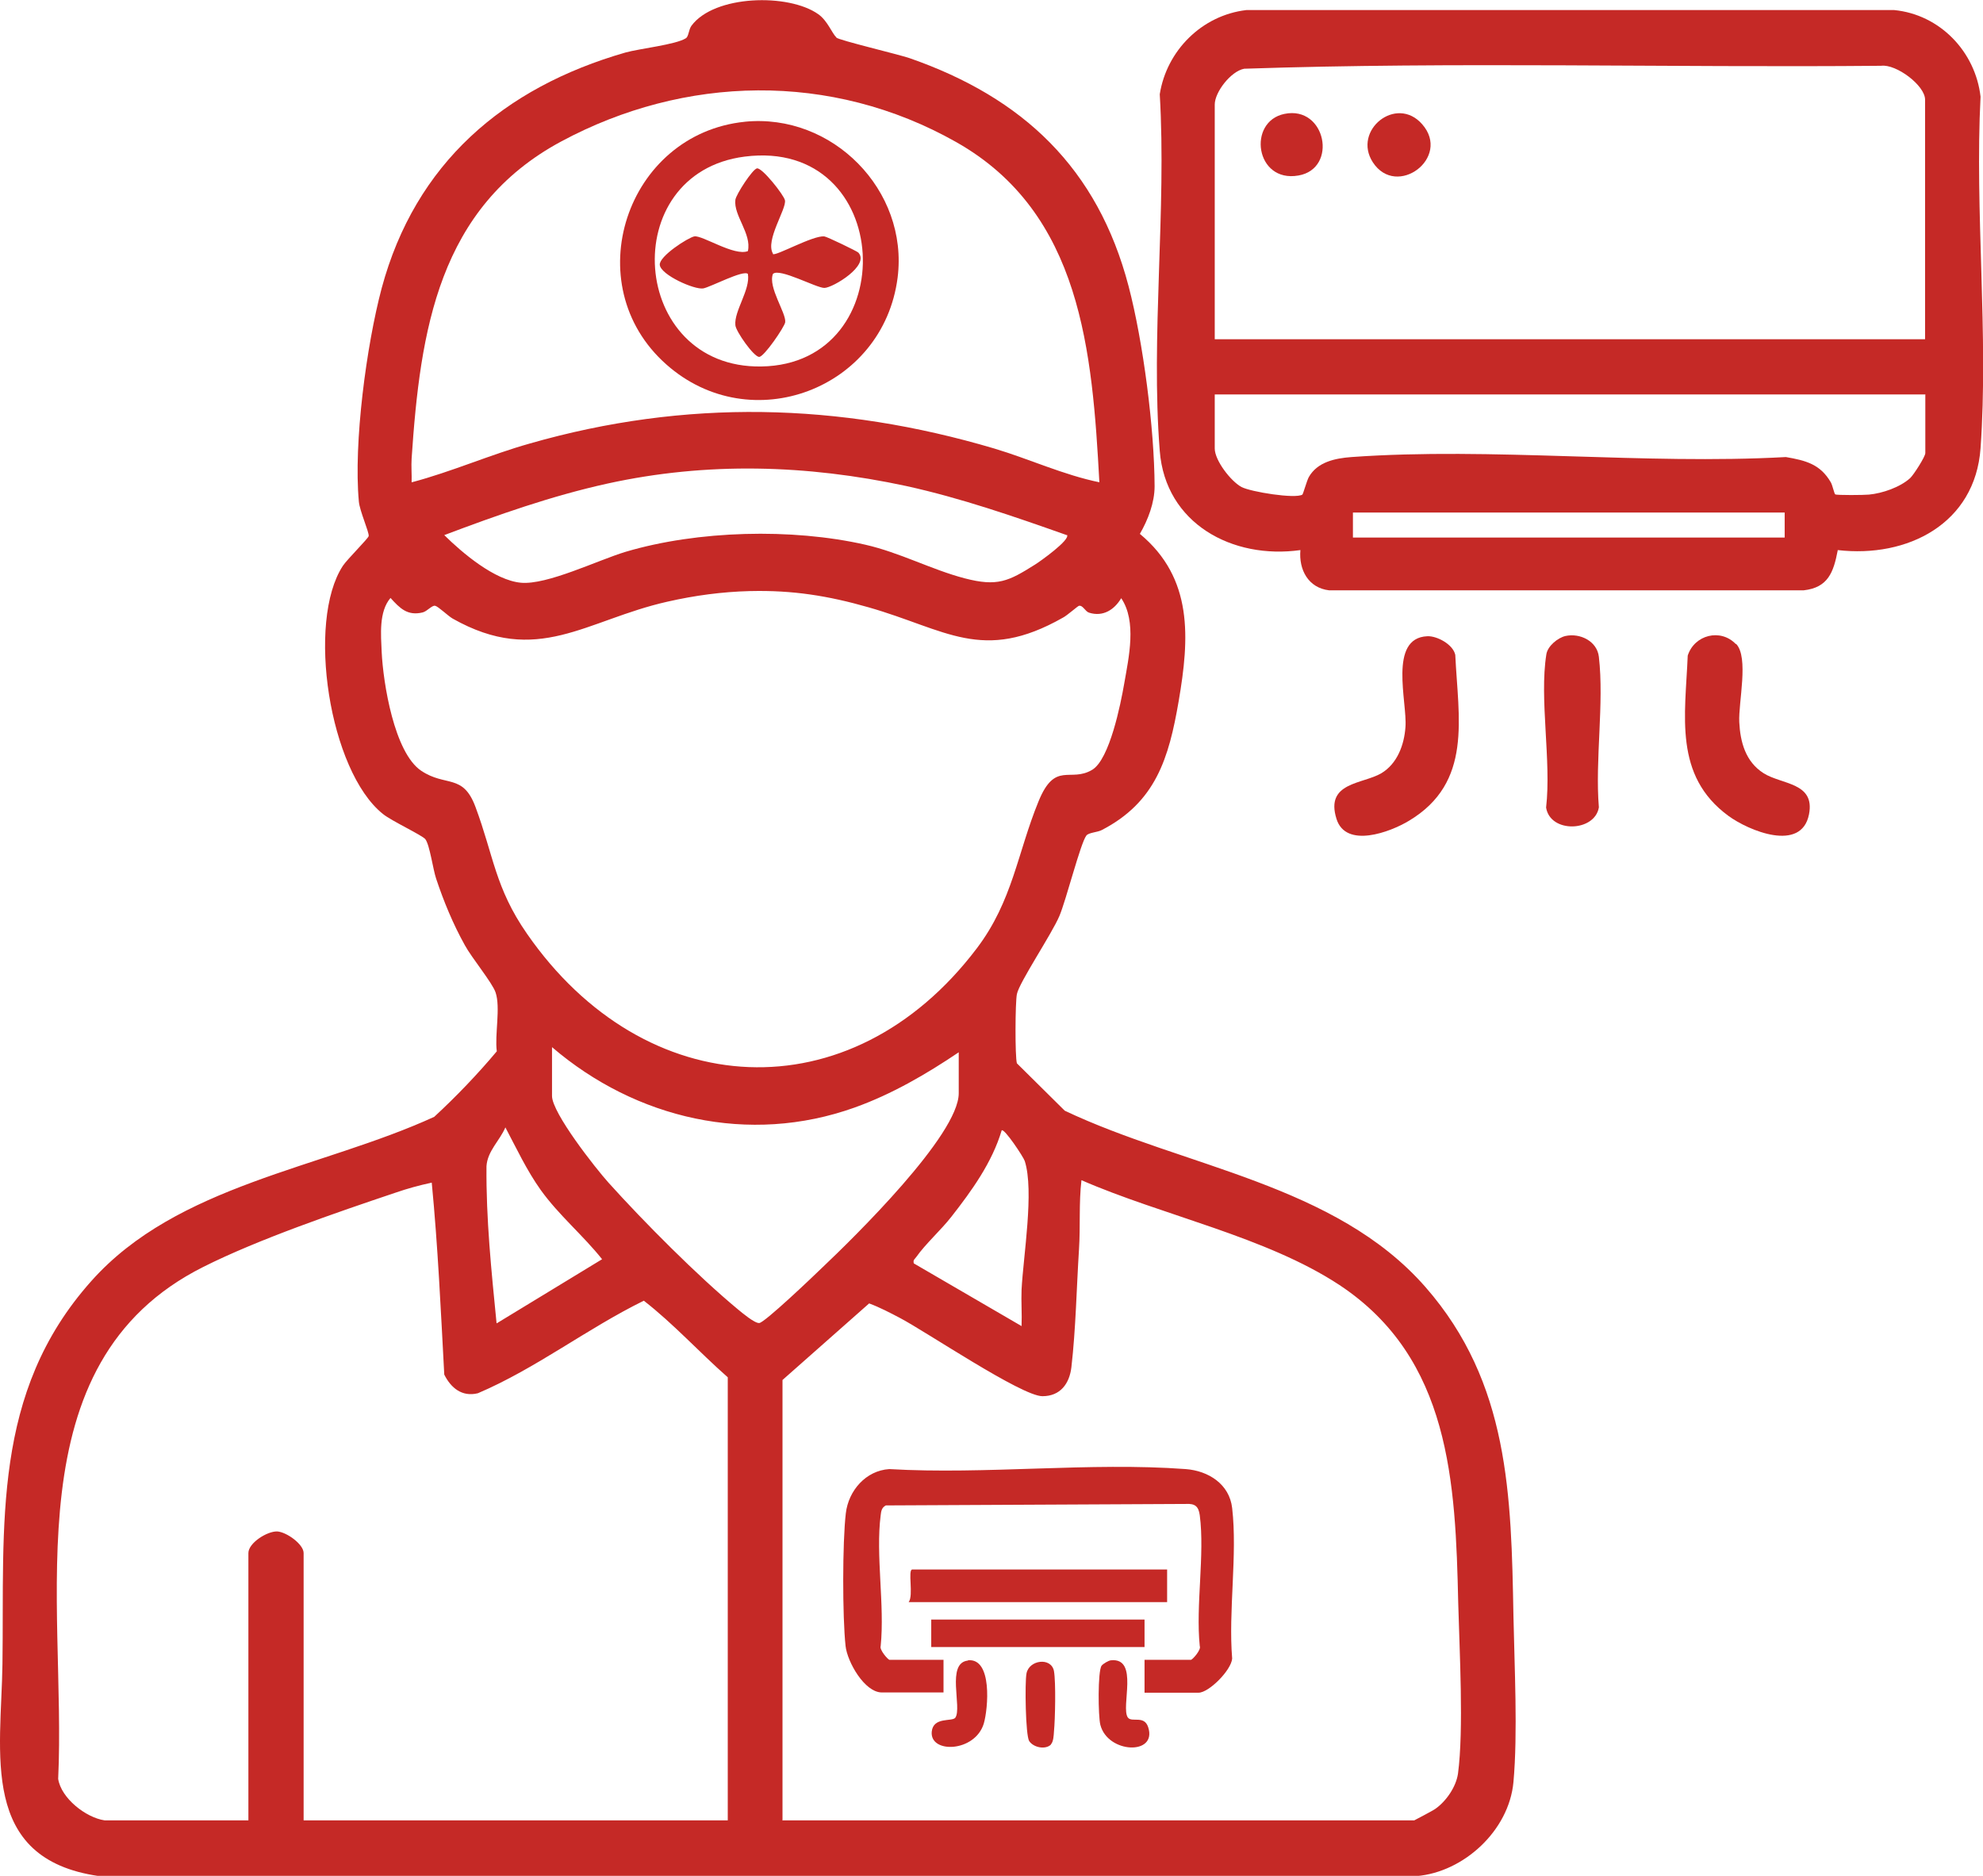
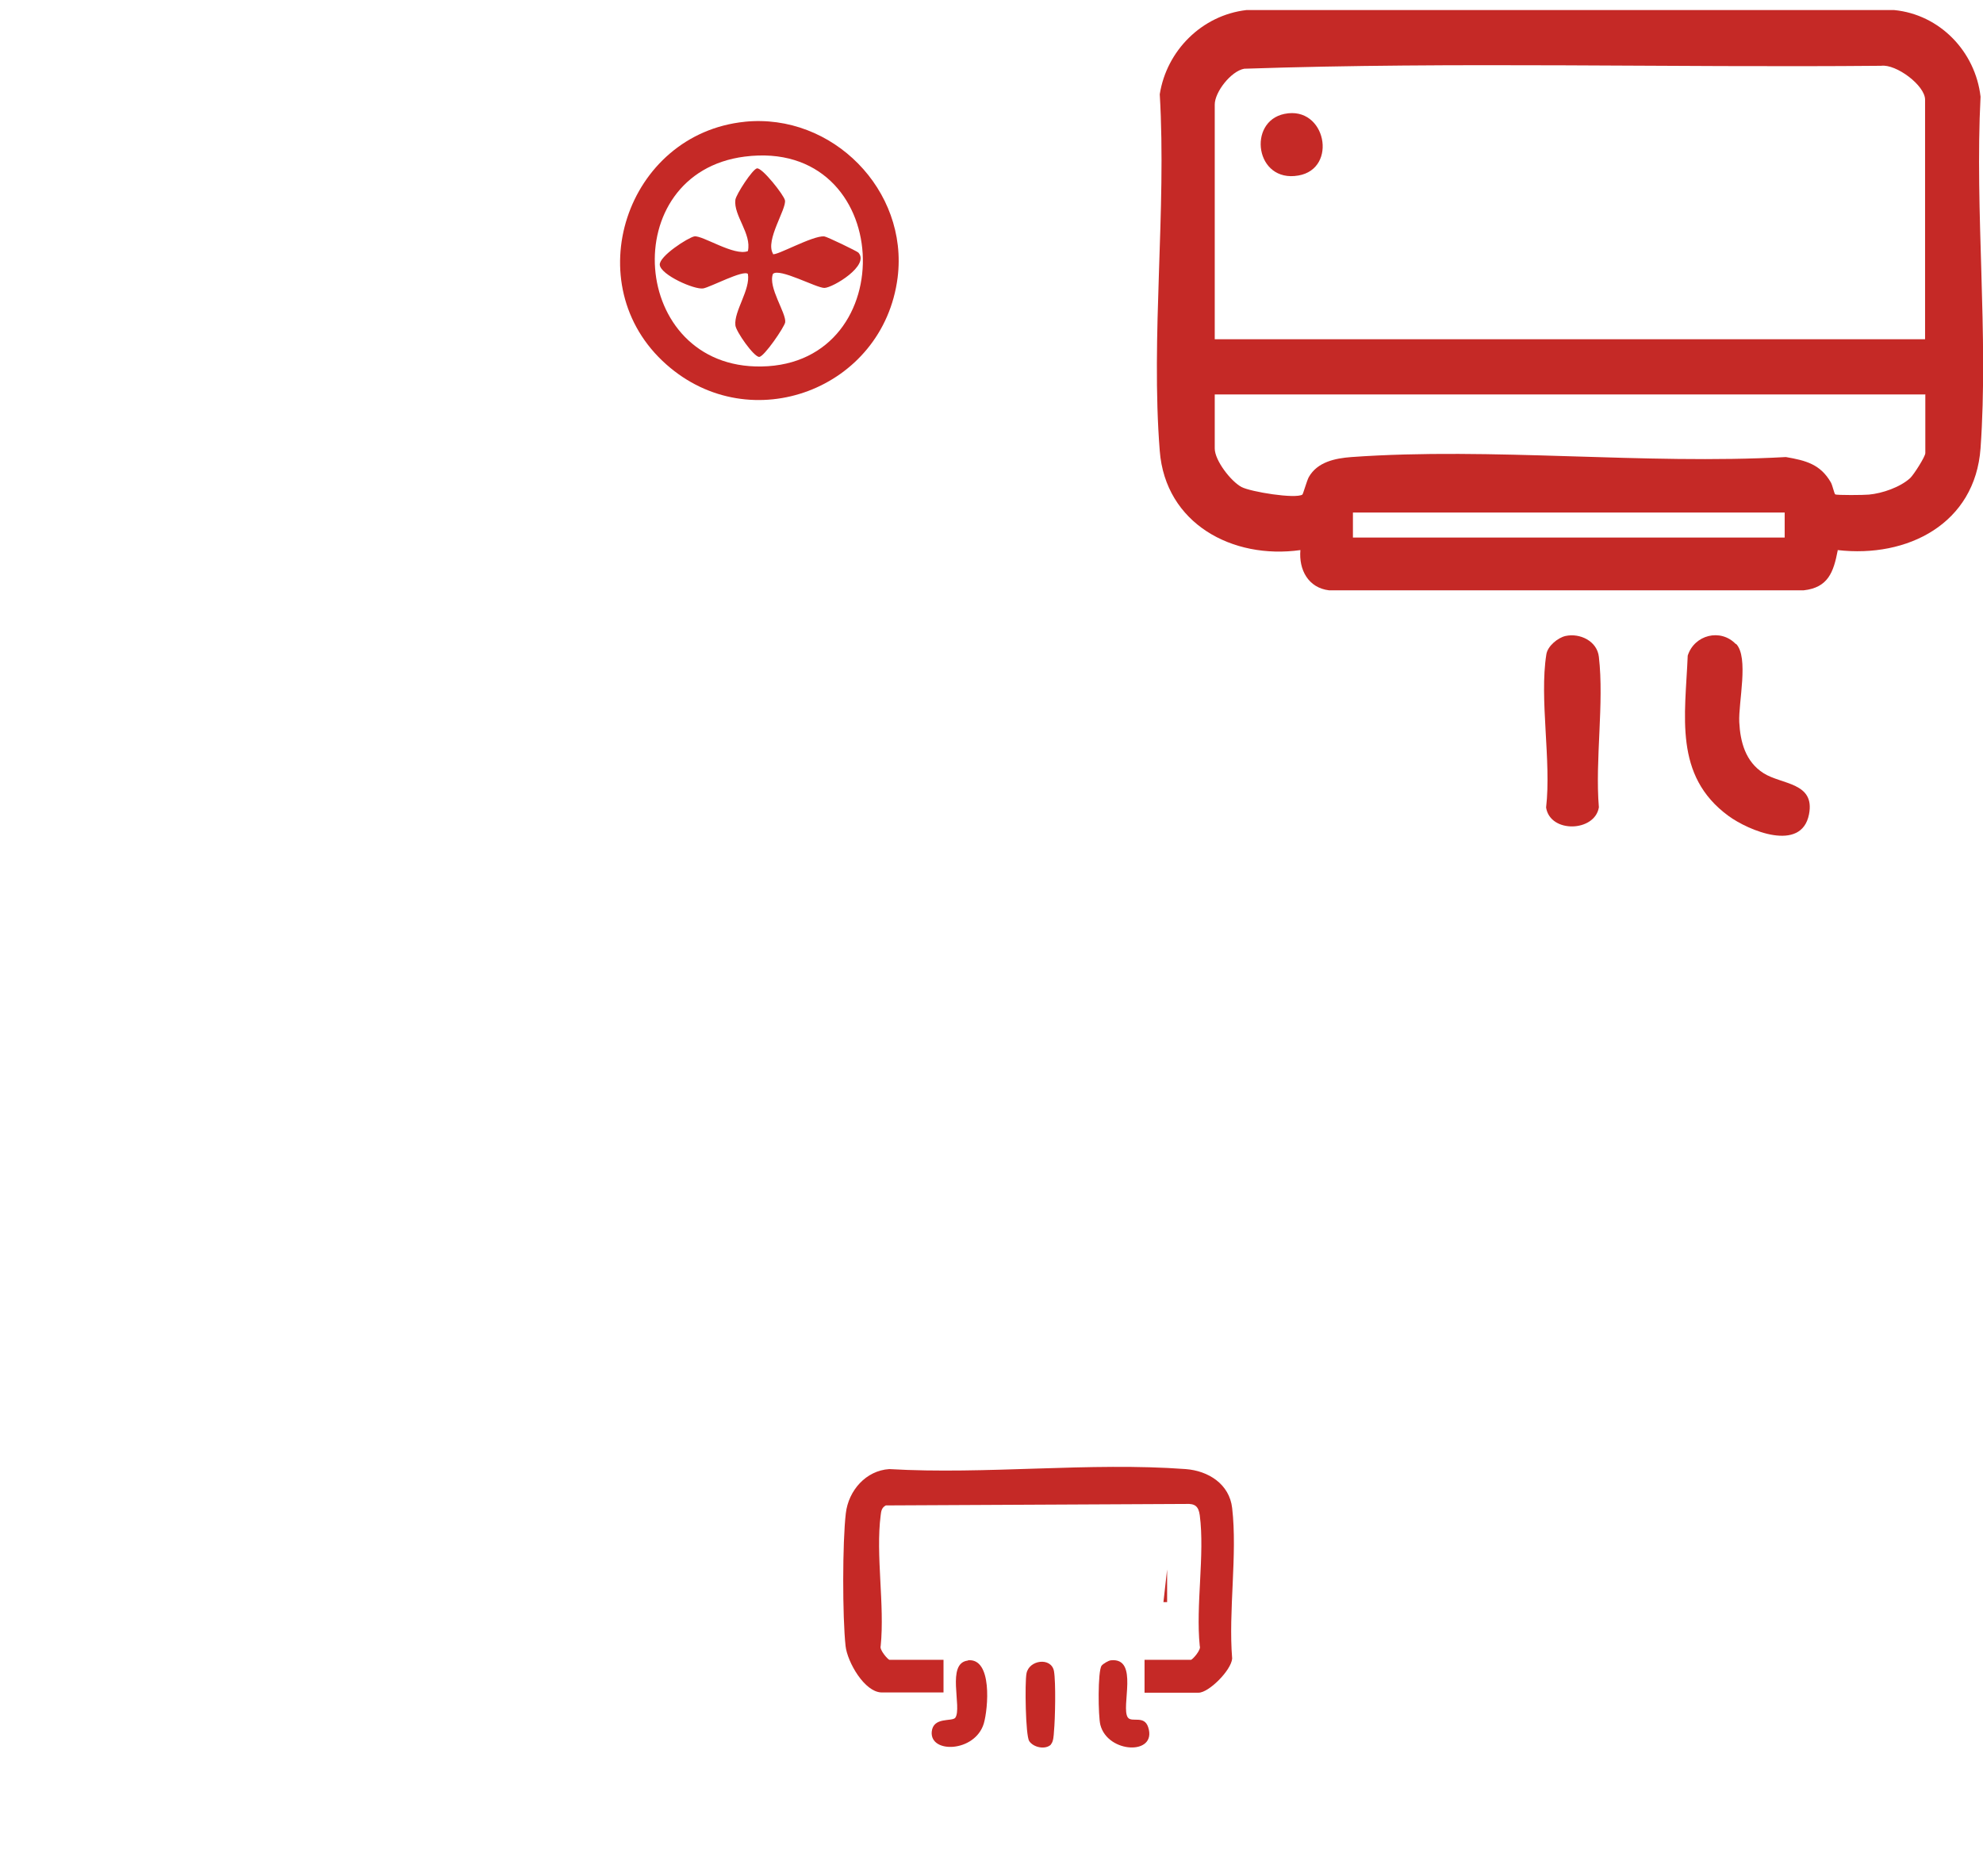
<svg xmlns="http://www.w3.org/2000/svg" id="Layer_1" data-name="Layer 1" viewBox="0 0 80.79 76.42">
  <defs>
    <style>
      .cls-1 {
        fill: #c52926;
      }
    </style>
  </defs>
  <g id="c6yf0y">
    <g>
-       <path class="cls-1" d="M34.07,1.53c.11.11,2.52.68,2.99.84,4.62,1.61,7.66,4.48,8.92,9.29.6,2.29,1.05,5.8,1.06,8.15,0,.67-.27,1.37-.6,1.94,2.18,1.81,2.02,4.25,1.58,6.82-.4,2.32-.93,4.11-3.14,5.25-.18.09-.53.1-.62.22-.24.31-.82,2.62-1.1,3.28-.32.75-1.64,2.71-1.73,3.18-.07.33-.08,2.55,0,2.82l1.95,1.93c4.85,2.3,11.02,2.98,14.7,7.19,3.41,3.9,3.49,8.47,3.58,13.4.04,2.04.18,4.78,0,6.76s-2.03,3.67-3.94,3.83H4.03c-4.9-.7-3.98-5.02-3.93-8.64.08-5.69-.45-11.04,3.62-15.6,3.5-3.93,9.36-4.58,13.97-6.69.89-.82,1.78-1.75,2.55-2.67-.09-.68.16-1.78-.05-2.4-.13-.39-.98-1.42-1.25-1.92-.48-.86-.86-1.78-1.17-2.71-.13-.38-.26-1.37-.44-1.61-.12-.16-1.39-.75-1.73-1.03-2.19-1.75-3.12-7.84-1.63-10.11.18-.27,1.03-1.11,1.05-1.21.03-.14-.37-1.03-.4-1.41-.22-2.38.31-6.36.93-8.69,1.37-5.08,4.96-8.17,9.93-9.6.57-.16,2.05-.32,2.46-.58.12-.07.11-.34.23-.51.93-1.26,3.96-1.33,5.17-.47.38.27.55.77.74.95ZM44.79,19.65c-.29-5.31-.72-10.97-5.83-13.86s-11.08-2.72-16.09-.03-5.75,7.71-6.1,12.92c-.02.32.01.65,0,.97,1.63-.43,3.18-1.12,4.81-1.58,6.35-1.82,12.6-1.67,18.92.2,1.44.43,2.83,1.08,4.3,1.38ZM43.46,21.8c-2.15-.76-4.31-1.51-6.54-2-4.05-.87-8.11-.99-12.17-.1-2.27.5-4.48,1.28-6.65,2.1.74.73,2.05,1.84,3.12,1.94s3.14-.92,4.27-1.26c2.93-.87,6.77-.97,9.76-.29,1.41.32,2.71,1.02,4.05,1.37s1.79.12,2.87-.56c.18-.11,1.45-1.01,1.3-1.21ZM30.55,24.08c-1.14.03-2.25.18-3.35.43-3.34.75-5.29,2.65-8.76.69-.19-.11-.58-.49-.71-.52s-.32.22-.51.27c-.62.15-.93-.17-1.31-.59-.48.56-.39,1.5-.36,2.2.06,1.26.51,4.1,1.61,4.84,1,.67,1.7.1,2.21,1.47.74,1.98.8,3.3,2.1,5.17,4.79,6.91,13.19,7.38,18.33.59,1.46-1.93,1.65-3.88,2.51-5.98.68-1.67,1.29-.75,2.19-1.29.71-.43,1.16-2.69,1.3-3.5.19-1.09.52-2.54-.12-3.49-.28.47-.74.77-1.31.59-.16-.05-.25-.31-.41-.28-.04,0-.49.4-.65.48-3.29,1.87-4.77.48-7.93-.42-1.64-.47-3.09-.7-4.8-.66ZM39.06,42.87c-1.32.89-2.73,1.71-4.24,2.25-4.3,1.54-8.91.47-12.33-2.46v1.99c0,.69,1.77,2.94,2.3,3.53,1.44,1.6,3.63,3.8,5.27,5.16.17.14.68.57.87.56.21,0,2.23-1.93,2.56-2.25,1.3-1.23,5.57-5.41,5.57-7.11v-1.69ZM20.24,53.91l4.29-2.61c-.78-.98-1.76-1.79-2.5-2.82-.57-.8-.98-1.68-1.44-2.55-.23.54-.73.96-.77,1.58-.02,2.14.2,4.27.41,6.39ZM41.62,54.02c.02-.49-.02-.99,0-1.48.07-1.37.52-4.02.13-5.24-.05-.16-.83-1.34-.94-1.25-.39,1.31-1.22,2.46-2.05,3.52-.43.55-1.05,1.1-1.43,1.64-.06.09-.14.11-.1.26l4.4,2.56ZM31.9,74.16h25.72s.77-.4.86-.47c.44-.31.84-.89.92-1.43.24-1.79.06-5.03.01-6.95-.11-4.92-.32-9.97-4.84-12.96-2.99-1.97-7.21-2.83-10.51-4.27-.11.93-.04,1.88-.1,2.81-.1,1.57-.13,3.25-.31,4.81-.08.67-.45,1.18-1.18,1.18-.85,0-4.74-2.63-5.81-3.19-.4-.21-.82-.43-1.25-.59l-3.53,3.12v17.95ZM4.24,74.16h5.88v-10.89c0-.41.76-.89,1.17-.88.38.02,1.08.52,1.08.88v10.89h17.28v-18.05c-1.16-1.02-2.21-2.18-3.42-3.12-2.32,1.14-4.39,2.76-6.76,3.77-.65.16-1.1-.22-1.37-.76-.14-2.61-.26-5.23-.51-7.82-.51.11-.99.24-1.48.41-2.41.81-5.59,1.9-7.82,3.02-7.84,3.92-5.58,13.66-5.92,20.86.12.79,1.13,1.58,1.89,1.69Z" />
      <path class="cls-1" d="M74.87,22.43c-.17.88-.39,1.51-1.39,1.62h-19.33c-.85-.1-1.24-.84-1.17-1.64-2.77.39-5.5-1.08-5.73-4.04-.37-4.67.28-9.81,0-14.53.28-1.78,1.72-3.22,3.53-3.43h26.39c1.86.18,3.31,1.69,3.52,3.53-.24,4.67.33,9.69,0,14.32-.22,3.08-2.98,4.48-5.82,4.15ZM78.43,13.82V4.06c0-.58-1.18-1.46-1.79-1.38-8.64.08-17.33-.17-25.95.12-.54.1-1.2.95-1.2,1.46v9.56h28.94ZM78.43,16.07h-28.94v2.2c0,.49.66,1.34,1.09,1.57.38.2,2.19.49,2.48.31.03-.02.18-.56.26-.71.35-.62,1.07-.77,1.74-.82,5.72-.41,11.93.32,17.7,0,.81.14,1.4.29,1.83,1.03.07.12.14.47.18.49.06.04,1.18.03,1.37.01.55-.05,1.27-.3,1.68-.67.15-.14.62-.88.62-1.02v-2.4ZM72.71,20.88h-17.59v1.02h17.59v-1.02Z" />
      <path class="cls-1" d="M70.73,26.23c.53.55.09,2.39.13,3.19s.25,1.61.99,2.08,2.11.37,1.85,1.68c-.31,1.56-2.46.66-3.28.06-2.24-1.64-1.76-4.09-1.66-6.53.27-.85,1.34-1.12,1.96-.47Z" />
-       <path class="cls-1" d="M58.15,25.92c.39-.02,1.05.33,1.14.76.12,2.58.72,5.2-1.89,6.76-.76.46-2.57,1.14-2.95-.08-.47-1.5,1.07-1.41,1.83-1.86.65-.39.93-1.16.98-1.88.08-1.01-.71-3.63.89-3.7Z" />
      <path class="cls-1" d="M63.78,25.91c.59-.13,1.29.21,1.36.85.22,1.89-.16,4.2,0,6.13-.16,1-1.98,1.07-2.15.01.22-1.9-.28-4.42.01-6.24.05-.34.47-.68.78-.75Z" />
      <path class="cls-1" d="M46.63,68.95v-1.33h1.89c.06,0,.43-.41.36-.56-.17-1.66.21-3.72,0-5.33-.05-.36-.19-.48-.56-.46l-12.23.06c-.17.09-.19.23-.21.4-.21,1.62.17,3.66,0,5.33-.06.15.3.56.36.56h2.2v1.33h-2.51c-.71,0-1.41-1.25-1.48-1.89-.13-1.19-.13-4.23.01-5.41.11-.93.82-1.74,1.77-1.8,3.93.23,8.18-.29,12.08,0,.92.07,1.78.61,1.89,1.59.22,1.9-.16,4.19,0,6.13-.04.48-.95,1.39-1.37,1.39h-2.2Z" />
-       <path class="cls-1" d="M47.55,63.94v1.33h-10.53c.21-.27-.05-1.33.15-1.33h10.38Z" />
-       <rect class="cls-1" x="37.94" y="65.98" width="8.69" height="1.12" />
+       <path class="cls-1" d="M47.55,63.94v1.33h-10.53h10.38Z" />
      <path class="cls-1" d="M39.43,67.64c1.01-.11.83,1.97.65,2.58-.36,1.17-2.2,1.23-2.12.33.06-.62.83-.4.96-.57.29-.41-.39-2.24.52-2.33Z" />
      <path class="cls-1" d="M45.26,67.64c1.16-.12.39,1.91.69,2.33.16.22.67-.11.83.4.37,1.15-1.65,1.07-1.95-.1-.09-.34-.11-2.19.05-2.41.06-.08.28-.21.38-.22Z" />
      <path class="cls-1" d="M42.82,71.07c-.22.22-.71.13-.89-.14-.15-.24-.18-2.39-.11-2.75.1-.56,1.01-.68,1.12-.1.08.45.05,1.95,0,2.46-.01.16-.02.42-.13.53Z" />
      <path class="cls-1" d="M30.34,4.96c3.57-.36,6.68,2.79,6.23,6.35-.58,4.54-5.98,6.59-9.42,3.54-3.68-3.25-1.64-9.4,3.2-9.89ZM30.34,6.38c-5.26.67-4.7,8.64.68,8.55,5.8-.09,5.43-9.33-.68-8.55Z" />
      <path class="cls-1" d="M52.33,4.64c1.69-.35,2.19,2.23.57,2.51-1.76.31-2.09-2.2-.57-2.51Z" />
-       <path class="cls-1" d="M57.94,5.06c1.2,1.36-1.04,3.04-2.01,1.55-.84-1.3.96-2.75,2.01-1.55Z" />
      <path class="cls-1" d="M31.49,10.35c.12.09,1.62-.76,2.09-.72.11.01,1.33.6,1.39.66.48.52-1.03,1.43-1.38,1.44-.32.01-1.84-.83-2.1-.57-.21.54.55,1.6.5,1.97-.03.19-.86,1.41-1.06,1.41-.22,0-.95-1.04-.97-1.29-.06-.58.62-1.45.51-2.09-.18-.18-1.53.54-1.82.59-.36.06-1.73-.55-1.77-.96-.03-.35,1.15-1.11,1.41-1.16.33-.05,1.63.82,2.18.6.16-.71-.59-1.45-.51-2.09.03-.22.7-1.25.88-1.28.21-.04,1.1,1.09,1.14,1.3.07.35-.81,1.63-.49,2.17Z" />
    </g>
  </g>
</svg>